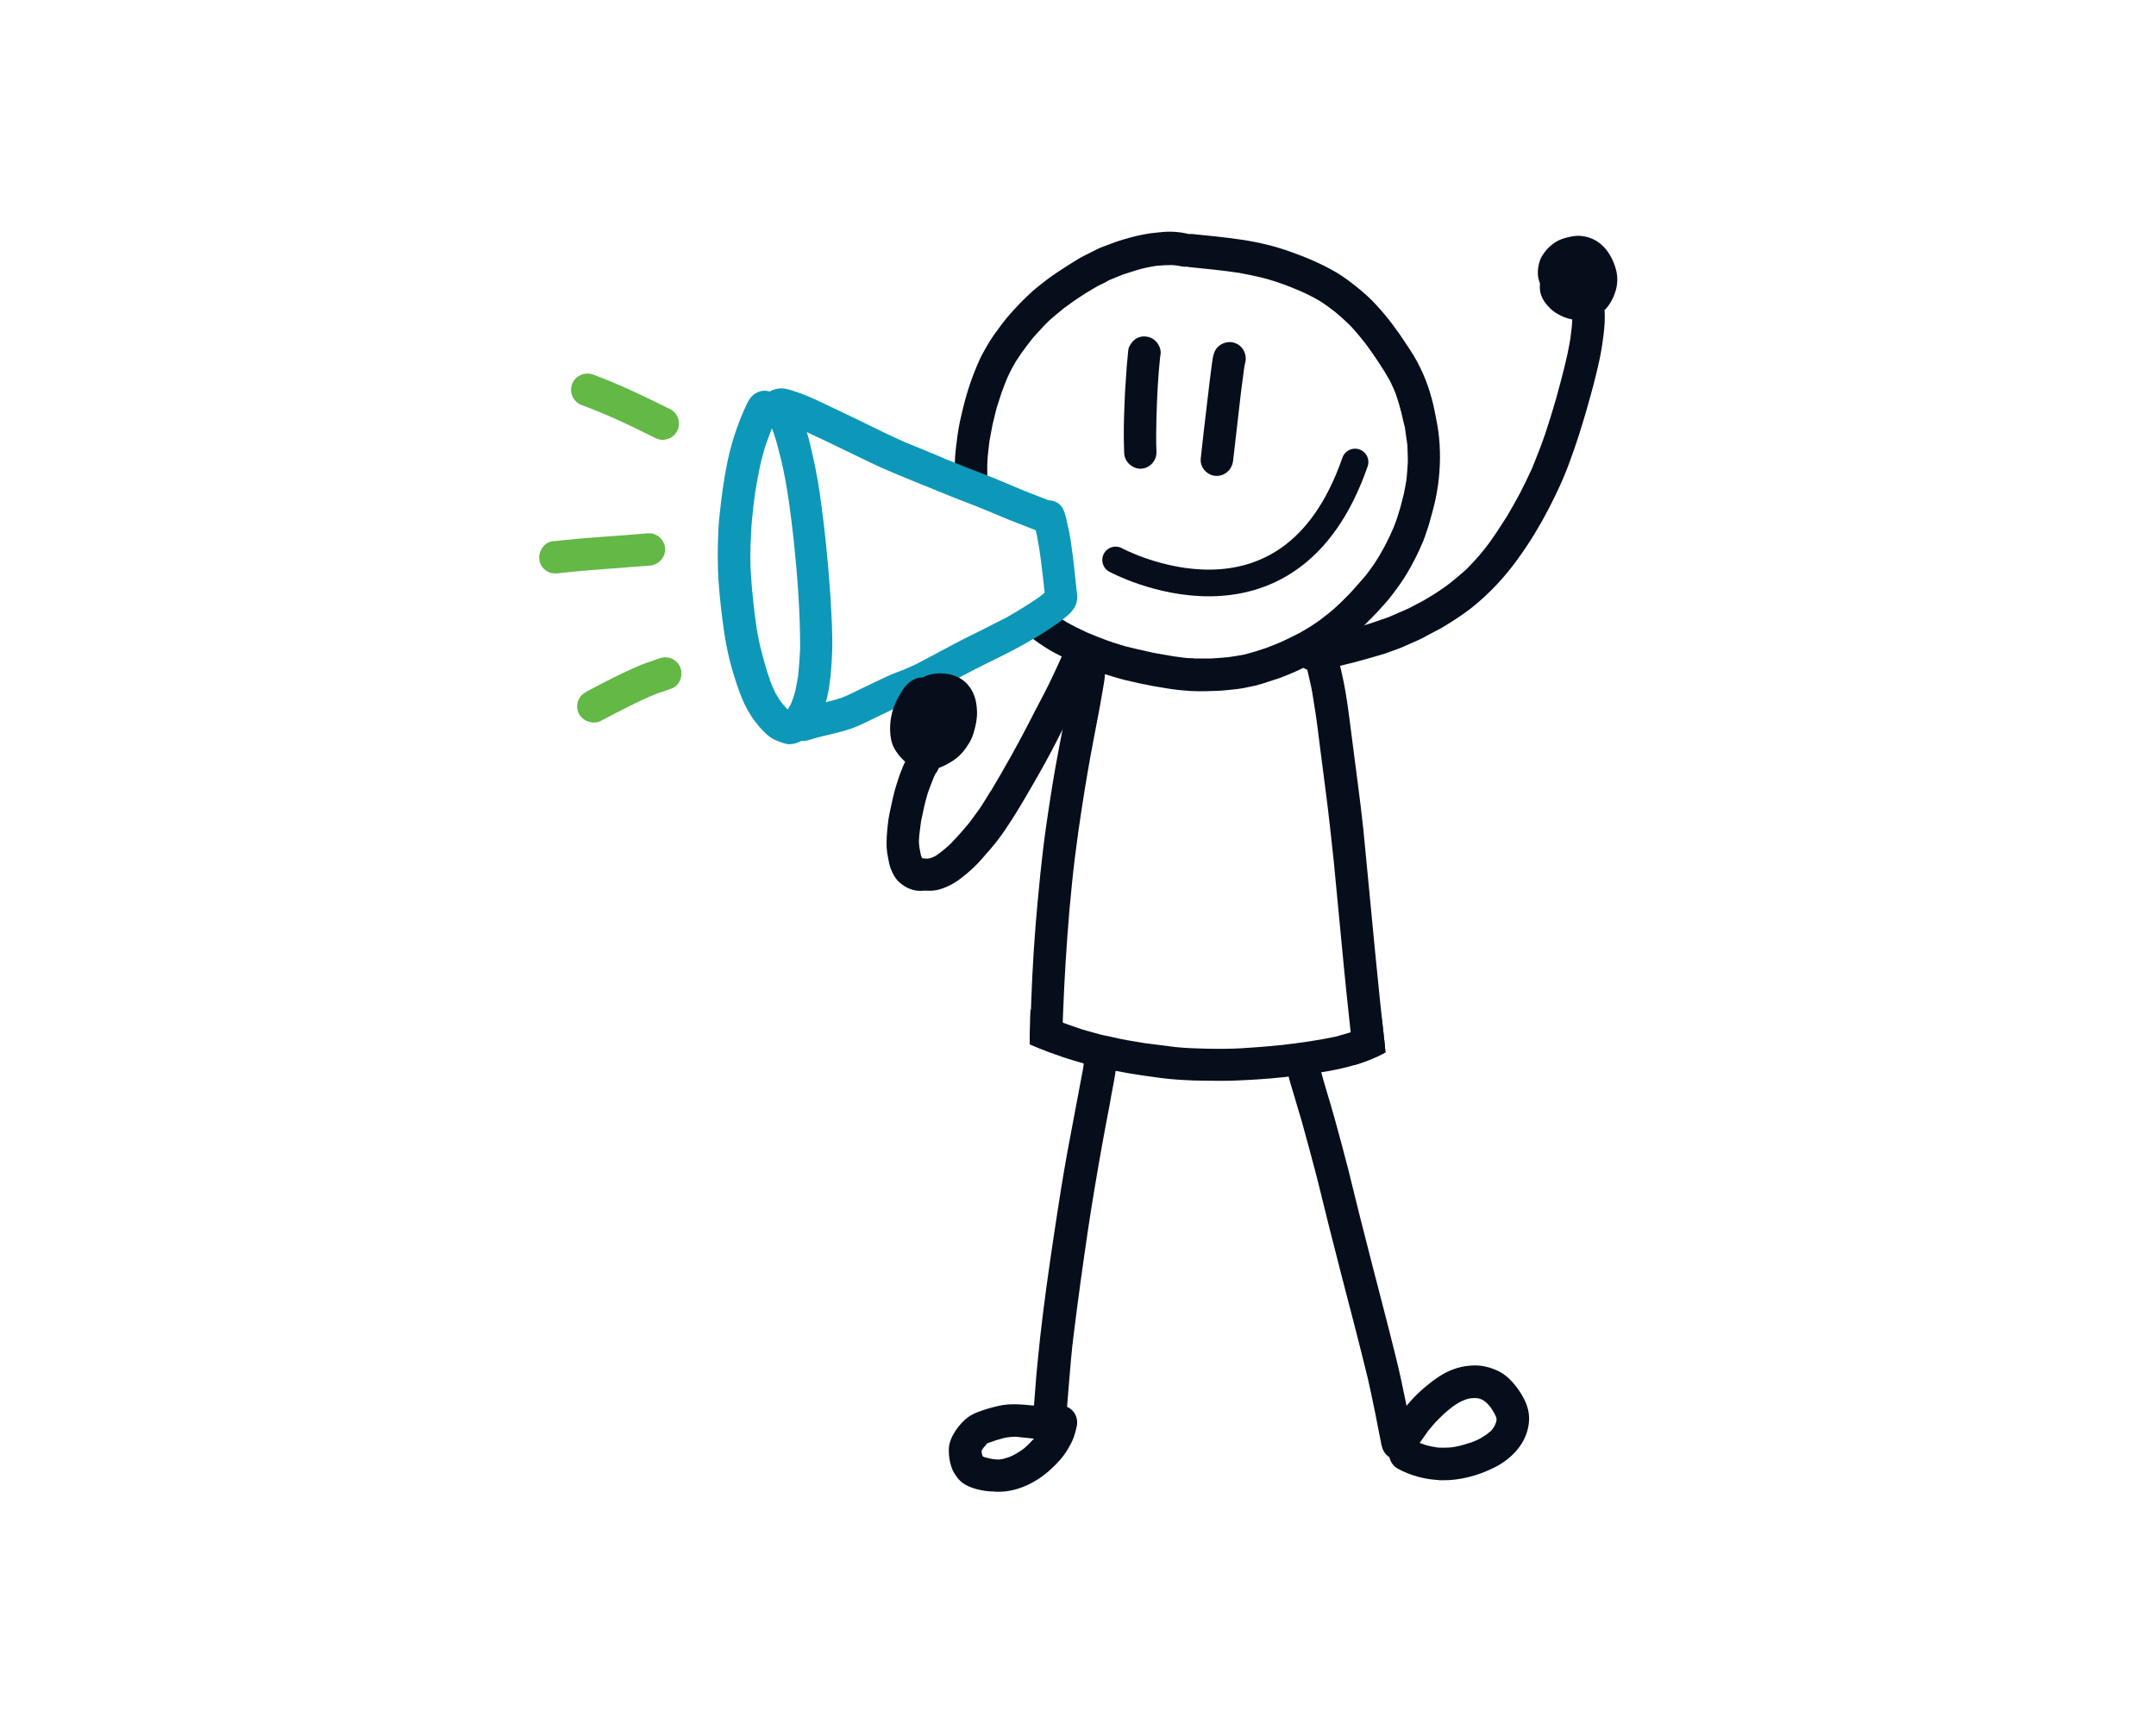
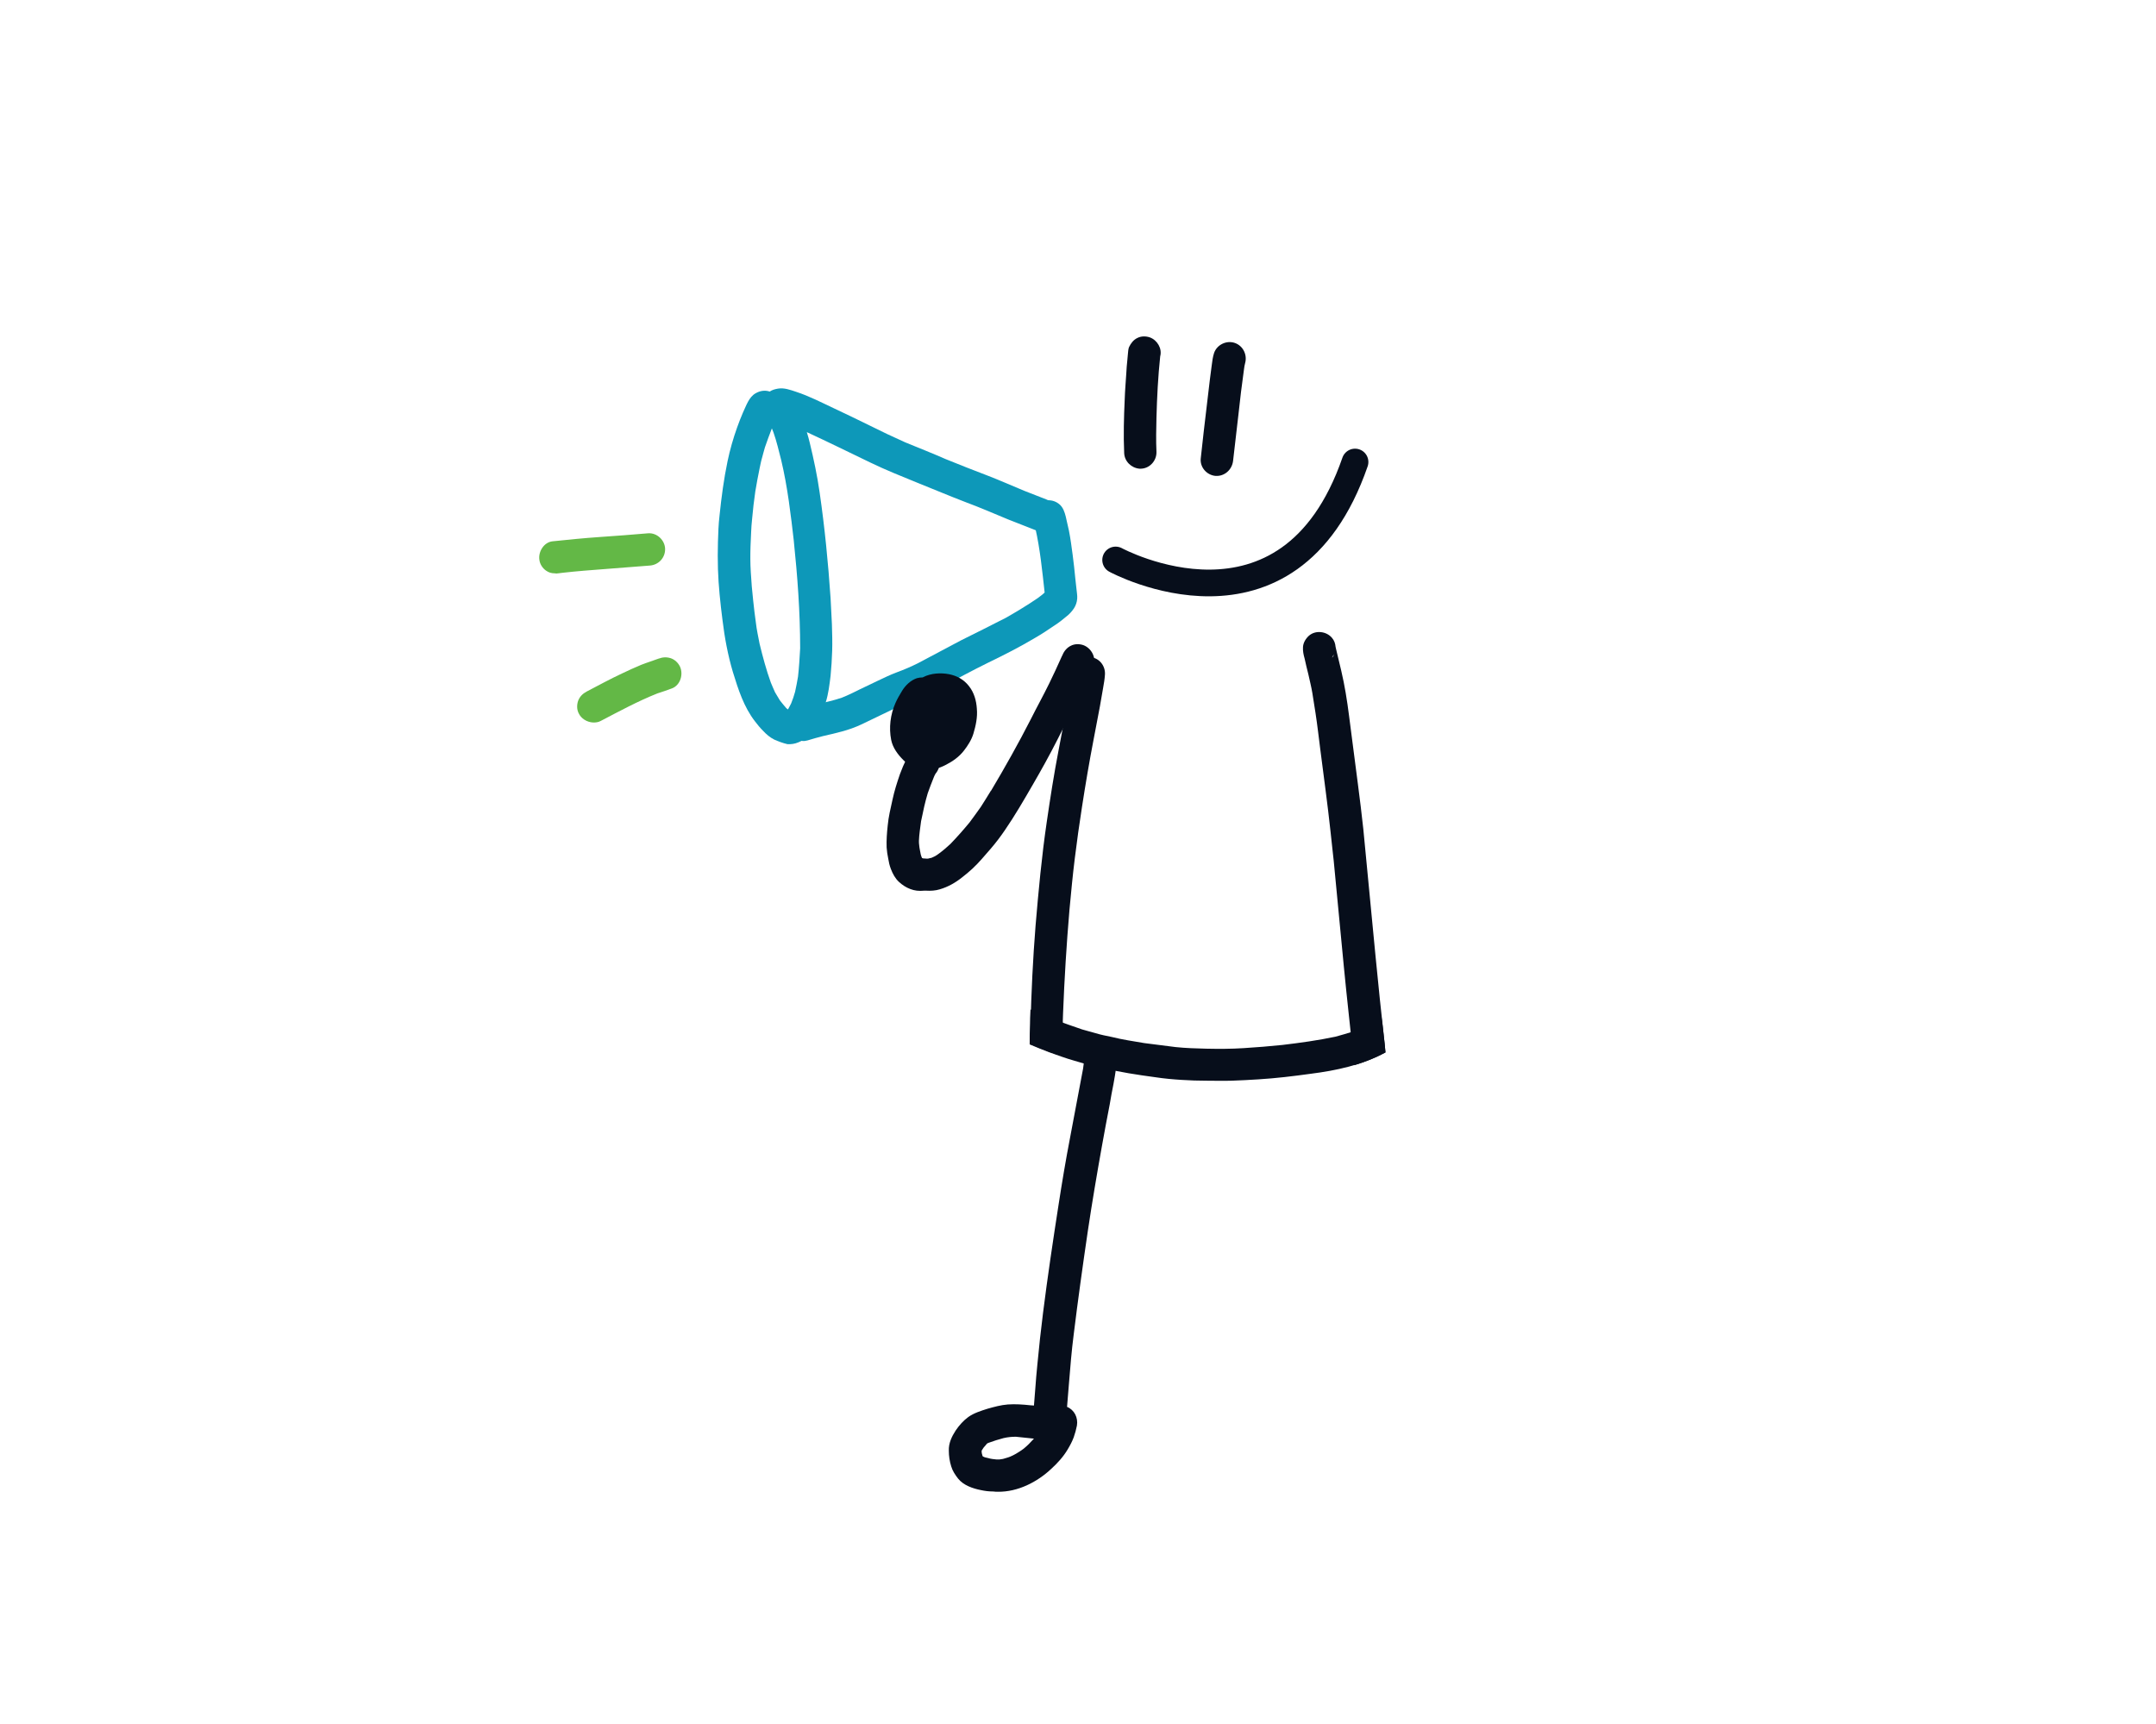
<svg xmlns="http://www.w3.org/2000/svg" version="1.1" id="Layer_1" x="0px" y="0px" viewBox="0 0 807.8 646" style="enable-background:new 0 0 807.8 646;" xml:space="preserve">
  <style type="text/css">
	.st0{fill:#070E1B;}
	.st1{fill:none;stroke:#FFFFFF;stroke-miterlimit:10;}
	.st2{fill:url(#SVGID_1_);}
	.st3{fill:url(#SVGID_00000117665942178571525290000010536690774657098381_);}
	.st4{fill:url(#SVGID_00000054257781961574659570000018410083192498215615_);}
	.st5{fill:url(#SVGID_00000154387754261827727050000000873076756254257837_);}
	.st6{fill:url(#SVGID_00000072263991342914278180000012920737047055647153_);}
	.st7{fill:url(#SVGID_00000099624334852917161820000016992326432145106616_);}
	.st8{fill:url(#SVGID_00000050638717915316937860000014357195764874952079_);}
	.st9{fill:url(#SVGID_00000010296233647062771860000007810945408564718737_);}
	.st10{fill:url(#SVGID_00000097471154675567733480000004672251432432159380_);}
	.st11{fill:url(#SVGID_00000169542661558153744300000001212339230200026520_);}
	.st12{fill:url(#SVGID_00000165223685464903834630000006335105386590248884_);}
	.st13{fill:url(#SVGID_00000082360203922218908230000000548663429471825056_);}
	.st14{fill:url(#SVGID_00000009567415742760651540000003574663526825067917_);}
	.st15{fill:url(#SVGID_00000135676208462419711610000011239107000800277142_);}
	.st16{fill:url(#SVGID_00000122000594293862653170000012170567379829200769_);}
	.st17{fill:url(#SVGID_00000012435318710482616240000012854062262655934123_);}
	.st18{fill:url(#SVGID_00000071542759127230934950000010776274351381440689_);}
	.st19{fill:url(#SVGID_00000121269465373995383320000018341842263840342416_);}
	.st20{fill:url(#SVGID_00000170956647638621626800000003849294775442389121_);}
	.st21{fill:url(#SVGID_00000036956794908228684620000015044916992516966784_);}
	.st22{fill:url(#SVGID_00000073716866328600577840000003371325590712004785_);}
	.st23{fill:url(#SVGID_00000111171492994187206430000004364085768212497854_);}
	.st24{fill:url(#SVGID_00000034768006659719112060000011270459933587741631_);}
	.st25{fill:url(#SVGID_00000005233788057189398080000013826629351646920599_);}
	.st26{fill:url(#SVGID_00000137125772686198465390000008904699930881287050_);}
	.st27{fill:url(#SVGID_00000177458836455170020710000008309259573602988931_);}
	.st28{fill:url(#SVGID_00000171704130021444226000000015093248010724755884_);}
	.st29{fill:url(#SVGID_00000180357547691885480790000000367392117817150644_);}
	.st30{fill:url(#SVGID_00000170958080295460826850000004321652637687853471_);}
	.st31{fill:url(#SVGID_00000160172102310867239060000002739330018769424811_);}
	.st32{fill:url(#SVGID_00000010997494479968465420000010762125671328894376_);}
	.st33{fill:url(#SVGID_00000140015205504911153650000014832491912498344322_);}
	.st34{fill:url(#SVGID_00000009566190160623619270000004465443290296272269_);}
	.st35{fill:url(#SVGID_00000151504729615168431440000001935097412792829596_);}
	.st36{fill:url(#SVGID_00000030453898235212949740000002500366343596394154_);}
	.st37{fill:url(#SVGID_00000141446602460612326020000001999832082833913743_);}
	.st38{fill:url(#SVGID_00000008145262639735467460000017228754480671693962_);}
	.st39{fill:url(#SVGID_00000077321014987499605130000012699953547824571568_);}
	.st40{fill:url(#SVGID_00000010283821564882391600000009513707823532838287_);}
	.st41{fill:url(#SVGID_00000134944690662373050910000012157960754977849729_);}
	.st42{fill:#FFFFFF;}
	.st43{fill:#FFFFFF;stroke:#231F20;stroke-miterlimit:10;}
	.st44{fill:#F3F3F3;}
	.st45{fill:#0D98B9;}
	.st46{opacity:0.24;}
	.st47{opacity:0.129;}
	.st48{fill:#606060;}
	.st49{opacity:0.56;}
	.st50{fill:#727272;}
	.st51{fill:none;stroke:#63B846;stroke-miterlimit:10;}
	.st52{fill:#0484A8;}
	.st53{fill:none;stroke:#63B746;stroke-miterlimit:10;}
	.st54{fill:none;stroke:#63B746;stroke-width:0.7;stroke-miterlimit:10;}
	.st55{fill:none;stroke:#63B746;stroke-width:0.5;stroke-miterlimit:10;}
	.st56{fill:#63B746;}
	.st57{fill:#FFFFFF;stroke:#63B746;stroke-width:0.5;stroke-miterlimit:10;}
	.st58{fill:none;stroke:#FFFFFF;stroke-width:0.7;stroke-miterlimit:10;}
	.st59{fill:#62B546;}
	.st60{fill:none;stroke:#62B546;stroke-width:0.7;stroke-miterlimit:10;}
	.st61{fill:#A9C2E5;}
	.st62{fill:none;stroke:url(#SVGID_00000163066653464961075290000016485774876868244873_);stroke-width:2;stroke-miterlimit:10;}
	.st63{fill:#0D8FAD;}
	.st64{fill:none;stroke:#231F20;stroke-miterlimit:10;}
	.st65{fill:none;stroke:#231F20;stroke-width:0.5;stroke-miterlimit:10;}
	.st66{fill:#E5E6E7;}
	.st67{fill-rule:evenodd;clip-rule:evenodd;fill:#0D98B9;stroke:#0D98B9;stroke-miterlimit:10;}
	.st68{fill-rule:evenodd;clip-rule:evenodd;fill:#63B846;stroke:#63B846;stroke-width:2;stroke-miterlimit:10;}
	.st69{fill-rule:evenodd;clip-rule:evenodd;fill:#63B846;stroke:#63B846;stroke-miterlimit:10;}
	.st70{fill-rule:evenodd;clip-rule:evenodd;fill:#0D98B9;}
	.st71{fill-rule:evenodd;clip-rule:evenodd;fill:#63B846;}
	.st72{fill:#63B846;}
	.st73{opacity:0.32;}
	.st74{opacity:0.73;fill:#A2A2A2;}
	.st75{opacity:8.000000e-02;fill:#A2A2A2;}
	.st76{opacity:0.72;}
	.st77{opacity:0.18;}
	.st78{fill:#56585A;}
	.st79{opacity:0.18;fill:none;stroke:#3D4042;stroke-width:0.1;stroke-miterlimit:10;}
	.st80{opacity:0.18;fill:none;stroke:#3D4042;stroke-width:5.000000e-02;stroke-miterlimit:10;}
	.st81{fill:#3D4042;}
	.st82{fill:none;}
	.st83{opacity:0.13;}
	.st84{fill:none;stroke:#3D4042;stroke-miterlimit:10;}
	.st85{fill-rule:evenodd;clip-rule:evenodd;fill:#727272;}
	.st86{fill:none;stroke:#0D98B9;stroke-width:5;stroke-linecap:round;stroke-linejoin:round;stroke-miterlimit:10;}
	.st87{fill:none;stroke:#63B846;stroke-width:9;stroke-miterlimit:10;}
	.st88{fill:#252525;}
	.st89{fill-rule:evenodd;clip-rule:evenodd;fill:#FFFFFF;}
	.st90{fill:none;stroke:#0D98B9;stroke-miterlimit:10;}
	.st91{fill:none;stroke:#0D98B9;stroke-width:2;stroke-miterlimit:10;}
	.st92{fill-rule:evenodd;clip-rule:evenodd;fill:#606060;}
	.st93{fill:#706F6F;}
	.st94{opacity:0.79;}
	.st95{opacity:0.64;}
	.st96{fill:#ABD3F6;}
	.st97{fill:#F3F3F3;stroke:#698ABB;stroke-width:0.25;stroke-miterlimit:10;}
	.st98{fill:none;stroke:#63B846;stroke-width:4;stroke-linecap:round;stroke-linejoin:round;stroke-miterlimit:10;}
	.st99{fill:#0E131D;}
	.st100{fill-rule:evenodd;clip-rule:evenodd;fill:#62AE46;}
	.st101{fill-rule:evenodd;clip-rule:evenodd;fill:#F0F0F1;}
	.st102{fill:none;stroke:#404041;stroke-miterlimit:10;}
	.st103{opacity:0.2;fill:url(#);}
	.st104{opacity:0.28;}
	.st105{fill:none;stroke:#63B846;stroke-width:3;stroke-linecap:round;stroke-linejoin:round;stroke-miterlimit:10;}
	.st106{clip-path:url(#SVGID_00000015337186057748232660000000319506121737423009_);}
	.st107{opacity:0.21;}
	.st108{opacity:8.000000e-02;}
	.st109{fill:none;stroke:#FFFFFF;stroke-width:2;stroke-miterlimit:10;}
	.st110{fill-rule:evenodd;clip-rule:evenodd;fill:#0484A8;}
	.st111{fill:none;stroke:#0484A8;stroke-miterlimit:10;}
	.st112{fill-rule:evenodd;clip-rule:evenodd;fill:#E5E6E7;}
	.st113{fill:none;stroke:#0D98B9;stroke-width:6;stroke-miterlimit:10;}
	.st114{fill:none;stroke:#FFFFFF;stroke-width:6;stroke-miterlimit:10;}
	.st115{opacity:0.11;fill:url(#);}
	.st116{fill-rule:evenodd;clip-rule:evenodd;fill:#F8F8F8;}
	.st117{fill:url(#SVGID_00000177465829702250375320000013088018243826451134_);}
	.st118{fill:url(#SVGID_00000110469780373704273540000011793583729364551870_);}
	.st119{fill:url(#SVGID_00000019639262708596150540000013382581359998078140_);}
	.st120{fill:url(#SVGID_00000129921378877380801700000018062578333072938933_);}
	.st121{fill:url(#SVGID_00000034065642052052749620000002339971961260234172_);}
	.st122{fill:url(#SVGID_00000067223153288741777580000000354303875140129936_);}
	.st123{fill:url(#SVGID_00000160880871335769550920000016349512427723992718_);}
	.st124{fill:url(#SVGID_00000015333675655663205320000010440543021511835294_);}
	.st125{fill:url(#SVGID_00000080909922206268756200000006228653885811504517_);}
	.st126{fill:url(#SVGID_00000078765284817692413060000002542407280029492626_);}
	.st127{fill:url(#SVGID_00000151526581171451504040000017380322281472433298_);}
	.st128{fill:url(#SVGID_00000134215308985265066980000015233489442895066501_);}
	.st129{fill:url(#SVGID_00000143586686564022259260000001085309955530663060_);}
	.st130{fill:url(#SVGID_00000127723203911693203300000007979001301597419398_);}
	.st131{fill:url(#SVGID_00000084530825773568430420000016985196400791026598_);}
	.st132{fill:url(#SVGID_00000052095564502487428030000003335067838681147562_);}
	.st133{fill:url(#SVGID_00000145057032815498951300000011377620608587943336_);}
	.st134{fill:url(#SVGID_00000047749413166194161790000002617327172408516239_);}
	.st135{fill:url(#SVGID_00000172407962045543180900000002203154115754107802_);}
	.st136{fill:url(#SVGID_00000135658683943662932630000012872953033212314045_);}
	.st137{fill:url(#SVGID_00000060003405416283350160000013989555563159437988_);}
	.st138{fill:url(#SVGID_00000031199307721193483300000003237311683736673724_);}
	.st139{fill:url(#SVGID_00000010308170150659830650000016948910473172533938_);}
	.st140{fill:url(#SVGID_00000033364442550560144440000008337592299533210812_);}
	.st141{fill:url(#SVGID_00000109720827950340926550000010408375837685435070_);}
	.st142{fill:url(#SVGID_00000124140277277028252090000008394581822448442036_);}
	.st143{fill:url(#SVGID_00000080203939990110676520000004212460805696181903_);}
	.st144{fill:url(#SVGID_00000016786428477606755210000009837196103521496481_);}
	.st145{fill:url(#SVGID_00000016046024737628721950000005583177760247659696_);}
	.st146{fill:url(#SVGID_00000007430380326742390850000012202752918106163094_);}
	.st147{fill:url(#SVGID_00000127734810143991800980000009765066466118891660_);}
	.st148{fill:url(#SVGID_00000113343393571389017440000016821263799983034811_);}
	.st149{fill:url(#SVGID_00000062873725545046566840000005801707105230684087_);}
	.st150{fill:url(#SVGID_00000131330326744462130360000014193696393111603621_);}
	.st151{fill:url(#SVGID_00000153686220221399771530000005815410269477982905_);}
	.st152{fill:url(#SVGID_00000016783587593008623540000006814025727182813357_);}
	.st153{fill:url(#SVGID_00000063628880627226306560000004556546220279512475_);}
	.st154{fill:url(#SVGID_00000168829130020676767280000000385738528307913390_);}
	.st155{fill:url(#SVGID_00000017475971046963308620000004995679369020362653_);}
	.st156{fill:url(#SVGID_00000044169427281649928210000012386752639708736906_);}
	.st157{opacity:0.2;}
	.st158{clip-path:url(#SVGID_00000003065080468871272570000008839758999754935741_);}
	.st159{fill:#1098B9;}
	.st160{clip-path:url(#SVGID_00000152968062247589721420000002617659113666040209_);}
	.st161{fill:none;stroke:#070E1B;stroke-width:10;stroke-linecap:round;stroke-linejoin:round;stroke-miterlimit:10;}
	.st162{fill:#070E1B;stroke:#0E131D;stroke-miterlimit:10;}
	.st163{fill:#63BA2B;}
	.st164{fill:#0086AA;}
	.st165{fill:none;stroke:#0086AA;stroke-width:2;stroke-miterlimit:10;}
	.st166{fill:none;stroke:#63BA2B;stroke-width:2;stroke-miterlimit:10;}
	.st167{fill:none;stroke:#63BA2B;stroke-miterlimit:10;}
	.st168{fill:none;stroke:#0086AA;stroke-miterlimit:10;}
	.st169{fill:none;stroke:#0086AA;stroke-width:14;stroke-miterlimit:10;}
	.st170{fill:#231F20;}
	.st171{fill:#0D99BA;}
	.st172{fill:#63B946;}
	.st173{fill:none;stroke:#0086AA;stroke-width:10;stroke-miterlimit:10;}
</style>
  <g>
-     <path class="st0" d="M525,154.4c-0.6-2.4-1.3-4.7-2.1-7c-0.6-1.5-1.3-3-2-4.5c-2.6-4.7-5.6-9.1-8.7-13.4c-1.9-2.5-3.9-4.9-6-7.2   c-2-2-4.1-3.9-6.3-5.7c-1.8-1.4-3.6-2.7-5.5-3.9c-2.4-1.4-4.8-2.6-7.3-3.7c-4-1.7-7.9-3.2-12.1-4.4c-3.6-1-7.2-1.7-10.9-2.4   c-6.1-0.9-12.2-1.5-18.2-2.1c-0.4,0-0.7-0.1-1.1-0.2c-0.9,0.1-1.8,0-2.8-0.2c0,0,0.1,0,0.1,0c-0.3-0.1-0.7-0.2-1-0.2   c-0.6-0.1-1.3-0.1-1.9-0.2c-2,0-4,0.1-6,0.3c-1.3,0.2-2.5,0.4-3.8,0.7c-1.3,0.3-2.6,0.6-3.8,1c-1.6,0.5-3.1,1-4.7,1.5   c-1.6,0.6-3.2,1.3-4.7,1.9c-0.8,0.3-1.6,0.8-2.3,1.2c-0.8,0.4-1.6,0.8-2.5,1.2c-2.2,1.3-4.3,2.5-6.4,3.9c-2.2,1.4-4.2,2.9-6.3,4.4   c-1.3,1.1-2.7,2.2-4,3.3c-1.1,0.9-2.2,2-3.3,3.1c-1.1,1.2-2.3,2.5-3.4,3.7c-1,1-1.8,2.2-2.7,3.3c-0.8,1-1.5,2-2.3,3.1   c-0.8,1-1.4,2.2-2.2,3.2c-0.6,1-1.1,2-1.7,3c-0.6,1.1-1.1,2.3-1.7,3.5c-0.8,1.9-1.5,3.8-2.2,5.7c-0.6,1.9-1.2,3.7-1.8,5.6   c-0.5,2-1,4.1-1.5,6.1c-0.4,2.1-0.8,4.2-1.2,6.4c-0.2,1.5-0.3,3-0.5,4.5c-0.2,1.5-0.2,3-0.3,4.5c0,2.4,0,4.7,0.1,7.1   c0.1,2.4,0.4,4.8,0.6,7.1c0,0,0,0,0,0c-0.6-0.2-1.2-0.5-1.9-0.7c-3.6-1.4-7.2-2.8-10.8-4.3c-0.1-1.7-0.2-3.3-0.2-5   c0-3.4,0-6.8,0.4-10.2c0.4-3.4,0.8-6.8,1.5-10.2c1.4-6.5,3.1-12.9,5.6-19.1c0.6-1.6,1.3-3.1,2-4.7c0.8-1.7,1.7-3.2,2.6-4.8   c1.6-2.9,3.6-5.5,5.6-8.2c2.1-2.8,4.5-5.4,6.9-7.9c1.2-1.3,2.5-2.4,3.7-3.6c1.2-1.2,2.6-2.2,3.9-3.3c2.6-2.1,5.3-4,8.1-5.8   c1.2-0.8,2.4-1.5,3.6-2.3c1.5-0.9,3-1.9,4.6-2.7c1.6-0.8,3.2-1.6,4.8-2.4c1.6-0.8,3.4-1.4,5-2c3-1.2,6.2-2.1,9.4-2.9   c1.5-0.4,2.9-0.6,4.4-0.9c1.6-0.3,3.3-0.4,5-0.6c3.5-0.4,7.2-0.2,10.7,0.7c0.5-0.1,1-0.1,1.5,0c6.1,0.6,12.1,1.2,18.2,2.1   c6.1,0.9,12.1,2.3,18,4.4c6,2.1,11.9,4.6,17.4,7.8c2.9,1.7,5.5,3.7,8.1,5.8c2.5,2,4.8,4.1,7,6.5c4.3,4.6,8,9.7,11.4,14.9   c1.8,2.7,3.6,5.5,5,8.5c1.5,3,2.7,6.1,3.7,9.4c1,3.2,1.7,6.5,2.3,9.8c0.7,3.2,1.1,6.5,1.3,9.7c0.4,6.8-0.1,13.6-1.5,20.3   c-0.7,3.2-1.6,6.4-2.5,9.6c-0.5,1.5-1,3-1.5,4.5c-0.2,0.4-0.3,0.9-0.5,1.3c0,0,0,0.1,0,0.1c-0.4,0.8-0.7,1.7-1.1,2.5   c-0.1,0.2-0.2,0.5-0.3,0.7l0,0c0,0,0,0,0,0c-1.3,2.9-2.8,5.7-4.4,8.5c-1.7,3-3.7,5.7-5.7,8.4c-2,2.7-4.3,5.1-6.6,7.6   c-2.2,2.3-4.5,4.6-6.9,6.7c-5,4.5-10.4,8.4-16.4,11.5c-2.8,1.5-5.7,3-8.7,4.2c-1.8,0.7-3.5,1.5-5.3,2c-1.7,0.6-3.5,1.1-5.2,1.7   c-1.6,0.5-3.3,0.9-5,1.2c-2.1,0.5-4.3,0.8-6.5,1c-1.6,0.1-3.2,0.4-4.7,0.4c-3.3,0.1-6.6,0.3-9.9,0.1c-0.1,0-0.1,0-0.2,0   c-3.3-0.2-6.6-0.5-9.9-1.1c-3.3-0.5-6.5-1.1-9.7-1.8c-3.2-0.7-6.4-1.4-9.6-2.4c-3.2-1-6.4-1.9-9.5-3.2c-1.6-0.7-3.2-1.3-4.8-2   c-1.8-0.7-3.5-1.6-5.3-2.5c-5.8-2.8-11.2-6.6-15.9-11c-0.8-0.7-1.5-1.4-2.2-2.1c1.2-0.6,2.4-1.2,3.5-1.8c2.5-1.5,5.1-2.9,7.5-4.5   c0.8,0.7,1.6,1.4,2.4,2c2.1,1.6,4.2,3.1,6.5,4.5c2.6,1.5,5.3,2.8,8.1,4.1c2.4,1,4.7,1.9,7.1,2.8c2.2,0.8,4.5,1.5,6.8,2.2   c3.3,0.8,6.6,1.6,9.9,2.3c2.8,0.6,5.6,1,8.4,1.5c1.2,0.2,2.5,0.3,3.7,0.5c0.9,0.1,1.9,0.2,2.8,0.2c0.4,0,0.8,0,1.2,0.1   c2.1,0,4.2,0,6.3,0c2.2-0.1,4.3-0.3,6.5-0.5c2.1-0.3,4.1-0.6,6.1-1c2.7-0.7,5.3-1.5,7.9-2.4c2.1-0.8,4.2-1.6,6.2-2.5   c2.2-1,4.3-2.1,6.5-3.2c1.3-0.8,2.6-1.5,3.9-2.3c1.3-0.8,2.5-1.7,3.7-2.5c1.3-1,2.5-2,3.8-3c1.4-1.1,2.6-2.3,3.9-3.5   c1.5-1.5,3.1-3,4.5-4.6c1.7-1.9,3.3-3.7,5-5.7c0.8-1.1,1.7-2.2,2.5-3.4c0.9-1.2,1.6-2.5,2.4-3.7c0.7-1.2,1.4-2.5,2.1-3.7   c0.7-1.3,1.3-2.7,2-4c0,0.1-0.1,0.2-0.1,0.3c0-0.1,0.1-0.2,0.1-0.3c0.2-0.5,0.4-1,0.6-1.4c0.2-0.4,0.4-0.9,0.6-1.3   c1.1-2.6,1.9-5.2,2.7-7.9c0.4-1.7,0.9-3.4,1.3-5.1c0.4-1.8,0.7-3.6,1-5.4c0.2-2.2,0.4-4.4,0.5-6.6c0-2.2-0.1-4.3-0.2-6.4   c-0.3-2.2-0.6-4.3-0.9-6.4C525.9,158.2,525.4,156.3,525,154.4z" />
    <path class="st0" d="M421.2,169.7c-0.3-6.7-0.1-13.4,0.2-20c0.1-3.3,0.4-6.6,0.6-9.9c0.1-1.7,0.2-3.3,0.4-5   c0.1-0.7,0.1-1.5,0.2-2.2c0.1-0.8,0.1-1.7,0.4-2.5c0.7-1.5,1.7-2.8,3.2-3.5c1.4-0.7,3.1-0.7,4.6-0.2c2.8,1,4.7,4.2,3.9,7.1   c-0.8,7.6-1.2,15.3-1.4,23c-0.1,4.3-0.2,8.5,0,12.8c0.1,3.3-2.5,6.2-5.8,6.3c-0.2,0-0.4,0-0.6,0   C423.8,175.3,421.3,172.8,421.2,169.7z" />
    <path class="st0" d="M455.4,178.3c-3.3-0.3-5.9-3.3-5.5-6.6c0.7-6.7,1.5-13.4,2.3-20.1c0.4-3.1,0.7-6.2,1.1-9.3   c0.2-1.8,0.5-3.6,0.7-5.4c0.2-1.6,0.4-3.2,0.9-4.7c1.1-3.1,4.7-4.8,7.8-3.7c3.1,1.1,4.7,4.5,3.8,7.6c-0.2,0.7-0.3,1.5-0.4,2.2   c-0.8,5.7-1.5,11.4-2.1,17.1c-0.7,5.8-1.3,11.5-2,17.3c-0.4,3.3-3.2,5.8-6.5,5.6C455.5,178.3,455.5,178.3,455.4,178.3z" />
    <path class="st45" d="M290.1,277.1c-1.6-0.8-3-2-4.2-3.3c-1.1-1.1-2.1-2.3-3-3.5c-4.2-5.4-6.3-12-8.3-18.5   c-1.9-6.4-3.1-12.9-3.9-19.5c-0.8-6.3-1.5-12.7-1.7-19.1c-0.1-3.4-0.1-6.8,0-10.2c0.1-3.3,0.2-6.6,0.6-9.9c0.7-6.8,1.6-13.6,3-20.3   c0.9-4.3,2.1-8.5,3.6-12.7c0.7-1.9,1.4-3.8,2.2-5.6c1.2-2.5,2.2-5.8,4.8-7.2c1.6-0.9,3.4-1.2,5.2-0.6c0.9-0.6,1.9-0.9,3.1-1.1   c2.3-0.4,4.7,0.5,6.8,1.2c4.9,1.6,9.5,4,14.2,6.2c4.4,2.1,8.9,4.2,13.3,6.4c4.4,2.2,8.8,4.3,13.3,6.3c5.1,2.1,10.2,4.1,15.2,6.3   c5.1,2.1,10.3,4.1,15.5,6.1c4.7,1.8,9.4,3.9,14,5.8c2.7,1.1,5.5,2.1,8.2,3.2c3.1,1.2,4.8,4.6,3.7,7.8c-1.1,3-4.7,4.9-7.8,3.7   c-3.4-1.4-6.8-2.6-10.2-4c-5.3-2.2-10.6-4.5-16-6.5c-6-2.3-11.9-4.8-17.9-7.2c-5.9-2.4-11.9-4.8-17.7-7.6   c-7.9-3.8-15.8-7.7-23.8-11.4c0.4,1.3,0.8,2.7,1.1,4c1.5,6.2,2.8,12.3,3.7,18.6c1.9,13.1,3.2,26.3,4.1,39.6   c0.2,3.2,0.3,6.5,0.5,9.8c0.1,3.3,0.2,6.6,0.1,9.9c-0.1,3.2-0.3,6.3-0.6,9.4c-0.4,3.3-0.8,6.7-1.8,9.9c-1.7,5.7-4.2,12.6-10.2,15   c-1.4,0.6-2.8,0.8-4.2,0.7C293.3,278.4,291.7,277.8,290.1,277.1z M295.2,265.8c0.1-0.1,0.1-0.2,0.2-0.3c0.3-0.6,0.7-1.3,1-1.9   c0.6-1.5,1.1-2.9,1.5-4.4c0.4-1.9,0.8-3.8,1.1-5.7c0.4-3.5,0.6-7.1,0.8-10.6c0-13.5-1-27-2.4-40.4c0,0.3,0.1,0.5,0.1,0.8   c-1.2-10.4-2.4-20.8-4.8-30.9c-0.9-3.5-1.7-7-2.9-10.4c-0.2-0.5-0.4-1-0.6-1.5c-0.9,2.4-1.8,4.7-2.6,7.1c-0.4,1.3-0.7,2.6-1.1,4   c-0.4,1.3-0.6,2.6-0.9,3.9c-0.6,2.8-1.1,5.7-1.6,8.6c-0.5,3.4-0.9,6.9-1.2,10.3c-0.4,3.4-0.4,6.9-0.6,10.3   c-0.1,3.2-0.1,6.4,0.1,9.6c0.2,3.6,0.5,7.2,0.9,10.7c0.3,2.7,0.6,5.5,1,8.2c0.3,2.7,0.9,5.4,1.4,8c1.2,4.9,2.5,9.8,4.2,14.5   c0.5,1.2,1,2.4,1.6,3.7c0.6,1,1.2,2,1.8,3c0.8,1,1.5,1.9,2.3,2.8C294.7,265.4,294.9,265.6,295.2,265.8z" />
    <path class="st45" d="M295.2,273.3c-1-3.1,0.8-6.7,4-7.6c2.1-0.6,4.2-1.2,6.3-1.7c3.3-0.8,6.7-1.5,9.9-2.6c2.3-0.9,4.5-2,6.7-3.1   c2.3-1.1,4.6-2.2,6.9-3.3c2.3-1.1,4.6-2.2,7-3.1c2.7-1,5.3-2.1,7.9-3.4c5.4-2.8,10.8-5.8,16.2-8.6c5.6-2.8,11.3-5.6,16.9-8.5   c4-2.3,8-4.7,11.8-7.3c0.9-0.7,1.8-1.3,2.6-2.1c-0.9-8.1-1.7-16.3-3.5-24.2c-0.1-0.6-0.3-1.2-0.5-1.7c-1-2.2-0.6-4.9,1-6.7   c2.3-2.5,6.1-2.6,8.6-0.4c1.3,1.1,1.9,2.9,2.3,4.5c0.4,1.8,0.8,3.5,1.2,5.3c0.6,3,1,6.1,1.4,9.1c0.4,2.9,0.7,5.9,1,8.9   c0.1,1.2,0.3,2.4,0.4,3.6c0.1,1.3,0.4,2.6,0.3,3.9c-0.1,1.3-0.5,2.5-1.2,3.6c-0.8,1.2-1.8,2.3-3,3.2c-1.3,1.1-2.7,2.2-4.1,3.1   c-2.5,1.7-4.9,3.3-7.5,4.8c-5.7,3.4-11.6,6.4-17.6,9.3c-5.9,2.9-11.6,6-17.4,9.1c-2.6,1.4-5.1,2.8-7.8,3.9c-2.5,1.1-5.1,2-7.5,3.1   c-4.9,2.2-9.6,4.6-14.5,6.9c-2.5,1.2-5.1,2.1-7.7,2.8c-2.3,0.6-4.7,1.2-7,1.7c-1.9,0.5-3.8,1-5.7,1.6c-0.7,0.2-1.4,0.3-2.1,0.2   C298.2,277.4,295.9,275.8,295.2,273.3z" />
    <path class="st0" d="M345.8,288.5c-2.7-0.3-5.4-1.8-7.3-3.7c-2.1-2.1-4-4.6-4.6-7.6c-0.9-4.6-0.3-9.5,1.6-13.8   c0.7-1.6,1.6-3.1,2.5-4.6c1.3-2.1,3.2-3.9,5.5-4.7c0.7-0.2,1.5-0.3,2.2-0.3c0.1,0,0.2-0.1,0.2-0.1c2.9-1.5,6.6-1.7,9.7-1.1   c3,0.6,5.5,2,7.4,4.4c2,2.5,2.8,5.5,3,8.5c0.3,3.2-0.4,6.4-1.3,9.4c-0.7,2.3-2.1,4.5-3.6,6.4c-1.8,2.3-4.1,3.9-6.6,5.2   c-2.6,1.4-5.6,2.2-8.5,2C346.1,288.5,346,288.5,345.8,288.5z" />
    <path class="st0" d="M341.1,333.1c-1.6-0.6-3-1.5-4.3-2.7c-1.4-1.3-2.3-3-3-4.8c-0.5-1.3-0.8-2.6-1-3.9c-0.3-1.4-0.5-2.8-0.6-4.2   c-0.1-2.7,0.1-5.4,0.4-8.2c0.3-3.3,1.1-6.5,1.8-9.7c0.7-3.3,1.7-6.4,2.8-9.6c0.7-1.9,1.5-3.8,2.4-5.6c1-2.1,2.9-4.3,5.4-4.6   c1.6-0.2,3.1,0.1,4.5,1c1.3,0.9,2.3,2.4,2.5,4c0.3,1.8-0.3,3.7-1.5,5.1c-0.3,0.5-0.5,1-0.7,1.5c-0.8,1.9-1.5,3.9-2.2,5.8   c-0.5,1.6-0.9,3.3-1.3,4.9c-0.4,1.9-0.8,3.7-1.2,5.6c-0.3,2.4-0.7,4.8-0.8,7.3c0,0.6,0,1.1,0.1,1.7c0.1,1.2,0.4,2.3,0.6,3.5   c0.1,0.3,0.2,0.6,0.3,0.9c0.1,0.1,0.1,0.3,0.2,0.4c0.1,0,0.2,0,0.3,0.1c0.5,0,0.9,0.1,1.4,0.1c0.3,0,0.7,0,1-0.1c0,0,0,0,0.1,0   c-0.1,0-0.2,0-0.3,0c0.2,0,0.3-0.1,0.5-0.1c0.2,0,0.3-0.1,0.5-0.1c0.4-0.2,0.9-0.4,1.3-0.6c0.5-0.3,1-0.6,1.5-1   c1.5-1.1,2.9-2.3,4.3-3.6c2.5-2.6,4.9-5.3,7.2-8.1c1.4-1.9,2.8-3.8,4.2-5.8c1.3-2,2.5-4,3.8-6.1c0,0,0,0.1,0,0.1   c5.3-8.9,10.3-17.8,15-27c2.2-4.4,4.6-8.7,6.8-13.2c1.6-3.3,3.2-6.7,4.7-10.1c0.1-0.2,0.2-0.4,0.3-0.6c0.6-1.5,1.7-2.8,3.2-3.5   c1.4-0.7,3.1-0.7,4.6-0.2c3,1.1,5,4.7,3.7,7.8c-1.6,3.9-3.4,7.7-5.2,11.5c-2.6,5.5-5.6,10.8-8.3,16.3c-2.9,5.7-6,11.3-9.2,16.8   c-3.3,5.7-6.6,11.4-10.3,16.8c-1.7,2.5-3.5,4.9-5.5,7.2c-2.2,2.5-4.3,5.1-6.8,7.4c-1.2,1.1-2.5,2.2-3.8,3.2c-2.5,2-5.3,3.6-8.4,4.5   c-1.6,0.5-3.4,0.6-5.1,0.5c-0.2,0-0.5,0-0.7,0C344.2,333.9,342.7,333.7,341.1,333.1z" />
-     <path class="st72" d="M245.5,164.1c-5.6-2.8-11.1-5.5-16.8-8c-3.5-1.5-7.1-3-10.7-4.3c-3.1-1.1-4.8-4.6-3.7-7.8   c1.1-3.1,4.7-4.8,7.8-3.7c9.9,3.6,19.5,8.3,29,13c3,1.5,4.1,5.3,2.6,8.2c-1.1,2.2-3.5,3.4-5.9,3.3   C247.1,164.7,246.3,164.5,245.5,164.1z" />
    <path class="st72" d="M204.6,213.8c-1.3-0.9-2.3-2.4-2.5-4c-0.5-3.1,1.7-6.7,5-7c5.8-0.6,11.7-1.2,17.6-1.6   c6.1-0.4,12.2-0.9,18.2-1.4c3.3-0.2,6.2,2.6,6.3,5.8c0.1,3.4-2.5,6.1-5.8,6.3c-5.6,0.4-11.1,0.9-16.7,1.3   c-5.3,0.4-10.6,0.8-15.9,1.4c-0.5,0.1-1.1,0.1-1.6,0.2c-0.5,0.1-1,0.1-1.4,0C206.6,214.8,205.6,214.5,204.6,213.8z" />
    <path class="st72" d="M216.8,267.2c-0.7-1.4-0.7-3.1-0.2-4.6c0.6-1.6,1.7-2.7,3.2-3.5c4.4-2.3,8.8-4.7,13.3-6.8   c2.3-1.1,4.7-2.2,7.1-3.2c2.3-0.9,4.6-1.6,7-2.5c-0.2,0.1-0.5,0.2-0.7,0.3c0.1,0,0.1,0,0.2-0.1c1.5-0.6,3-0.7,4.6-0.2   c1.5,0.5,2.8,1.7,3.5,3.2c1.3,2.9,0.1,6.9-3,8.1c-1.8,0.7-3.7,1.3-5.5,1.9c-7.3,2.9-14.3,6.7-21.2,10.3c-0.9,0.5-1.8,0.6-2.8,0.6   C219.9,270.6,217.7,269.2,216.8,267.2z" />
    <path class="st0" d="M414,252.7c-0.1,1.7-0.4,3.4-0.7,5.1c-0.4,2.3-0.8,4.6-1.2,6.9c-0.8,4.2-1.6,8.4-2.4,12.6   c-1.6,8.3-3,16.6-4.3,25c-1,6.4-1.9,12.8-2.7,19.3c-0.8,6.4-1.4,12.9-2,19.3c-1.1,12.9-1.9,25.9-2.4,38.8c-0.1,1.7-0.1,3.5-0.1,5.2   c0,0,0,0,0-0.1c0,0.2,0,0.5,0,0.7c0,1.7-0.1,3.4,0,5.1c0,1.8-0.7,3.5-1.9,4.6c-1-0.4-2.1-0.8-3.1-1.1c-2.4-0.9-4.8-1.9-7.2-2.9   c0,0,0-0.1,0-0.1c0-2.2,0-4.5,0.1-6.7c0.3-12.5,0.9-25.1,1.9-37.6c1.1-13,2.3-26,4.2-38.9c1.3-8.9,2.7-17.9,4.4-26.7   c1.6-8.7,3.4-17.3,4.8-26c0.2-1.2,0.4-2.3,0.4-3.5c0.2-3.3,3.4-5.8,6.6-5.5C411.8,246.4,414.2,249.4,414,252.7z" />
    <path class="st0" d="M499.3,246.2c0.1-0.2,0.3-0.4,0.4-0.7c0-0.1,0-0.1,0-0.2c-0.2,0.3-0.4,0.7-0.6,1   C499.2,246.3,499.2,246.3,499.3,246.2z M517,374.4c0.6,5.6,1.2,11.1,1.8,16.7c0.1,1.1,0.2,2.1,0.3,3.2c-3.7,2-7.7,3.6-11.7,4.8   c-1.3-12.3-2.7-24.6-3.9-37c-1.3-13.2-2.5-26.5-3.8-39.7c-0.1-0.9-0.2-1.8-0.3-2.7c-0.3-2.8-0.6-5.6-0.9-8.3   c-1.1-10.2-2.5-20.3-3.8-30.5c-0.6-4.6-1.1-9.2-1.8-13.7c-0.4-2.5-0.8-5.1-1.2-7.6c-0.4-2.4-1-4.7-1.5-7c-0.5-2-1-4-1.4-5.9   c-0.4-1.4-0.7-2.8-0.6-4.3c0.1-1.6,1-3.1,2.2-4.2c2.5-2.2,6.5-1.7,8.6,0.7c0.9,1,1.3,2.2,1.4,3.4c0.1,0.3,0.1,0.6,0.2,0.9   c1.3,5.4,2.7,10.9,3.6,16.4c1,5.8,1.6,11.6,2.4,17.4c1.4,11.2,3,22.3,4.2,33.6C512.9,331.8,514.8,353.1,517,374.4z" />
    <path class="st0" d="M518.8,391.1c0.1,1.1,0.2,2.1,0.3,3.2c-8.6,4.7-18.5,6.8-28,8c-6.5,0.9-13.1,1.7-19.7,2.1   c-3.3,0.2-6.7,0.4-10,0.5c-3.1,0.1-6.3,0-9.4,0c-3.1,0-6.2-0.1-9.2-0.3c-3.3-0.2-6.6-0.5-9.9-1c-6.7-0.9-13.3-1.9-19.9-3.5   c-1.7-0.4-3.4-0.8-5.1-1.2c-1.8-0.4-3.6-1-5.4-1.5c-3.2-0.9-6.4-2.1-9.5-3.2c-2.4-0.9-4.8-1.9-7.2-2.9c0,0,0-0.1,0-0.1   c0-2.2,0-4.5,0.1-6.7c0-2.1,0.1-4.2,0.2-6.3c0.5,0.2,1,0.5,1.5,0.7c2.6,1.1,5.3,2.3,8,3.3c3.3,1.2,6.6,2.4,9.9,3.5   c1.7,0.5,3.3,0.9,5,1.4c2,0.6,4,1,6,1.4c4,1,8.1,1.6,12.2,2.3c3.9,0.5,7.9,1,11.8,1.5c3.8,0.4,7.6,0.5,11.4,0.6   c4.7,0.1,9.3,0.1,14-0.2c4.9-0.3,9.8-0.7,14.6-1.2c6.7-0.8,13.3-1.7,19.9-3.1c2.3-0.6,4.5-1.3,6.8-2c2-0.8,4-1.7,6-2.7   c1.4-0.8,2.7-1.6,4-2.5c0.1-0.1,0.2-0.2,0.4-0.2C518.1,384.3,518.4,387.7,518.8,391.1z" />
-     <path class="st0" d="M491.2,251.2c-3.4-0.3-5.7-3.3-5.5-6.6c0.1-1.6,0.9-3.1,2.2-4.1c1.1-0.9,2.4-1.3,3.7-1.4   c1.2-0.2,2.4-0.4,3.6-0.6c4.4-1.1,8.8-2.2,13.1-3.4c4.1-1.1,8-2.5,12-3.9c2.3-1,4.6-2,6.9-3c1.2-0.5,2.3-1.2,3.5-1.8   c1-0.5,2-1,3-1.6c2.9-1.7,5.8-3.5,8.5-5.5c2.4-1.8,4.7-3.8,7-5.8c2.5-2.5,4.9-5.1,7.1-7.9c3.1-3.9,5.7-8.1,8.4-12.3   c1.7-2.9,3.3-5.7,4.9-8.7c1.6-3.1,3-6.1,4.5-9.3c1.7-4.2,3.3-8.3,4.8-12.6c1.5-4.5,2.9-9,4.2-13.6c2-7.4,4.1-14.8,5.3-22.4   c0.3-2.3,0.6-4.6,0.7-7c-2.2-0.4-4.3-1.3-6.2-2.5c-1.3-0.8-2.5-2-3.5-3.2c-1.1-1.3-2-3-2.3-4.7c-0.2-1-0.2-2-0.1-3   c-0.6-1.5-0.9-3.2-0.8-4.7c0.1-1.8,0.5-3.8,1.4-5.4c1.5-2.6,3.6-4.7,6.3-6.1c1.3-0.6,2.6-1,4-1.3c1.4-0.3,3.1-0.6,4.5-0.4   c3.2,0.3,6,1.6,8.3,3.9c2.2,2.2,3.7,5.1,4.6,8.1c0.9,2.9,0.9,6.1-0.1,9c-0.8,2.5-2.1,4.9-4,6.8c0.2,3.1,0,6.3-0.4,9.3   c-0.4,3.3-0.9,6.5-1.6,9.7c-1.3,6.1-3,12.2-4.7,18.2c-1.9,6.5-3.9,13-6.3,19.4c-2.2,6.2-5,12.1-8,17.9c-3.2,6.2-6.9,12.3-11,18   c-5,7.1-11,13.6-17.8,19c-3.3,2.6-6.9,4.9-10.5,7.1c-1.8,1.1-3.8,2-5.6,3c-1.1,0.6-2.3,1.3-3.4,1.8c-2,0.9-4.1,1.8-6.1,2.7   c-1.3,0.6-2.6,1-3.9,1.5c-1.5,0.5-2.9,1.1-4.4,1.5c-3.3,1-6.6,1.9-9.9,2.8c-1.6,0.4-3.2,0.8-4.8,1.2c-1.7,0.4-3.4,0.9-5.2,1.2   c-1.5,0.3-3,0.5-4.5,0.7c0,0-0.1,0-0.1,0l0,0c-0.5,0.1-1,0.1-1.4,0.1C491.3,251.2,491.2,251.2,491.2,251.2z" />
    <path class="st0" d="M367.6,558.3c-3.1-0.6-6.6-1.8-8.6-4.3c-1.1-1.4-2.1-2.9-2.6-4.6c-0.6-1.9-0.9-3.9-0.9-5.9   c-0.1-2.8,1.1-5.3,2.6-7.6c1.3-1.9,2.9-3.7,4.7-5c2.1-1.5,4.7-2.3,7.2-3.1c2.5-0.7,5-1.4,7.6-1.6c2.8-0.2,5.6,0,8.4,0.3   c0.5,0,0.9,0.1,1.4,0.1c0.2-2.1,0.3-4.2,0.5-6.3c0.2-3.1,0.5-6.2,0.8-9.3c0.6-6.4,1.3-12.7,2.1-19.1c1.7-13.5,3.7-26.9,5.8-40.4   c1.3-8.4,2.7-16.8,4.3-25.1c1.6-8.7,3.3-17.3,4.9-26c0.1-0.5,0.1-1,0.2-1.5c0.2-3.3,3.4-5.8,6.6-5.5c3.4,0.3,5.7,3.3,5.5,6.6   c-0.1,2.1-0.6,4.1-0.9,6.1c-0.5,2.5-1,5.1-1.4,7.6c-1,5.2-2,10.4-2.9,15.5c-1.9,10.6-3.7,21.2-5.3,31.9   c-1.9,12.9-3.7,25.8-5.3,38.8c-0.8,6.2-1.3,12.4-1.8,18.6c-0.2,2.9-0.5,5.7-0.7,8.6c2.7,1.1,4.2,4,3.7,7c-0.3,1.5-0.7,3-1.2,4.4   c-0.6,1.6-1.4,3.1-2.3,4.6c-1.6,2.7-3.8,5.1-6.1,7.2c-5.3,5-12.6,8.7-20,8.6c-0.6,0-1.1,0-1.7-0.1   C370.4,558.8,369,558.6,367.6,558.3z M373.3,546.8c0.4,0,0.8,0,1.2,0c0.4-0.1,0.9-0.1,1.3-0.2c0.9-0.3,1.9-0.5,2.8-0.9   c0.7-0.3,1.3-0.6,2-1c1-0.6,2-1.2,2.9-1.9c0.6-0.5,1.3-1.1,1.9-1.7c0.7-0.7,1.3-1.4,2-2.1c-2.2-0.2-4.5-0.5-6.7-0.7   c-0.8,0-1.5,0-2.3,0.1c-0.8,0.1-1.6,0.2-2.4,0.4c-1.9,0.5-3.8,1.1-5.7,1.8c-0.1,0.1-0.3,0.1-0.4,0.2c-0.1,0.1-0.2,0.1-0.2,0.2   c-0.4,0.5-0.8,0.9-1.2,1.4c-0.2,0.4-0.5,0.7-0.7,1.1c0,0,0,0,0,0c0,0,0,0,0,0c0,0.2,0,0.3,0,0.5c0,0.3,0.1,0.7,0.2,1   c0,0.1,0.1,0.3,0.1,0.4c0,0.1,0.1,0.2,0.1,0.2c0,0,0.1,0,0.1,0.1c0.2,0.1,0.5,0.2,0.7,0.3c0.4,0.1,0.9,0.2,1.3,0.3   C371.2,546.6,372.3,546.7,373.3,546.8z" />
-     <path class="st0" d="M523.8,550.3c-1.7-0.9-2.8-2.5-3.2-4.3c-0.5-0.3-0.9-0.7-1.3-1.1c-1.3-1.4-1.7-3.2-2-5.1c-0.2-1-0.4-2-0.6-3   c-0.4-2.2-0.9-4.4-1.3-6.7c-0.9-4.5-1.9-9.1-2.9-13.6c-3.1-12.7-6.4-25.4-9.7-38c-1.6-6.4-3.3-12.8-4.9-19.2   c-1.5-5.9-2.9-11.9-4.4-17.8c-1.9-7.2-3.8-14.4-5.8-21.5c-0.9-3-1.8-6.1-2.7-9.1c-0.5-1.7-1-3.3-1.5-5c-0.3-1-0.6-2.1-0.8-3.1   c-0.3-1.2-0.6-2.5-0.4-3.7c0.2-1.6,0.9-3.1,2.2-4.1c1.2-1,2.8-1.5,4.4-1.4c3,0.3,5.7,3,5.6,6.1c0,0.2,0.1,0.3,0.1,0.4   c1.6,6.2,3.6,12.3,5.3,18.4c1.8,6.4,3.5,12.9,5.2,19.4c1.5,5.9,2.9,11.9,4.4,17.8c1.6,6.4,3.3,12.8,4.9,19.2   c2.8,10.9,5.7,21.8,8.4,32.8c1.6,6.3,2.9,12.6,4.2,19c1.9-2.3,3.9-4.4,6.1-6.3c2.1-1.8,4.2-3.5,6.6-5c3.2-2,6.9-3.4,10.7-3.7   c1.9-0.2,3.8-0.2,5.6,0.2c1.8,0.3,3.4,0.9,5,1.6c3.4,1.5,6,4.4,8.1,7.4c1.1,1.6,2.1,3.4,2.8,5.2c1.2,3.1,1.3,6.2,0.5,9.4   c-1.6,6.7-7.2,11.9-13.3,14.7c-5.8,2.8-12.4,4.5-18.8,4.4c-0.5,0-1,0-1.6-0.1C533.6,554.2,528.4,552.8,523.8,550.3z M539.8,542.4   c1.2,0,2.5,0,3.7-0.1c1-0.1,2-0.3,3-0.5c1.6-0.4,3.2-0.9,4.8-1.4c1.1-0.4,2.2-0.9,3.2-1.4c0.8-0.5,1.6-1,2.4-1.5   c0.5-0.4,1.1-0.9,1.6-1.3c0.3-0.3,0.5-0.5,0.7-0.8c0.3-0.4,0.6-0.8,0.8-1.2c0.1-0.2,0.2-0.4,0.3-0.7c0.1-0.3,0.2-0.5,0.3-0.8   c0-0.2,0.1-0.4,0.1-0.6c0-0.2,0-0.4,0-0.5c0-0.1,0-0.1,0-0.2c0-0.1,0-0.2-0.1-0.3c0-0.1-0.1-0.2-0.1-0.3c-0.2-0.5-0.5-1.1-0.8-1.6   c-0.4-0.7-0.8-1.3-1.2-1.9c-0.4-0.5-0.7-0.9-1.1-1.3c-0.2-0.2-0.4-0.4-0.6-0.6c-0.3-0.2-0.6-0.4-0.8-0.6c-0.2-0.1-0.5-0.3-0.7-0.4   c-0.2-0.1-0.5-0.2-0.7-0.3c-0.2-0.1-0.5-0.1-0.7-0.2c-0.3,0-0.7-0.1-1-0.1c-0.7,0-1.3,0-2,0.1c0.3,0,0.5-0.1,0.8-0.1   c-0.8,0.1-1.5,0.2-2.2,0.4c0.3-0.1,0.5-0.1,0.8-0.2c-0.4,0.1-0.9,0.3-1.3,0.4c-0.8,0.3-1.5,0.6-2.2,1c-0.8,0.5-1.7,1-2.5,1.6   c-1.2,0.9-2.4,1.9-3.6,3c-1,1-1.9,1.9-2.9,2.9c-0.9,1-1.8,2.1-2.7,3.2c-1,1.4-1.9,2.7-2.9,4.1c-0.1,0.1-0.2,0.3-0.3,0.4   c0.9,0.3,1.7,0.6,2.6,0.9c1,0.2,1.9,0.5,2.9,0.6C538.3,542.3,539,542.4,539.8,542.4z" />
    <path class="st161" d="M418,209.8c0,0,64.8,35.2,89.7-36.7" />
  </g>
</svg>